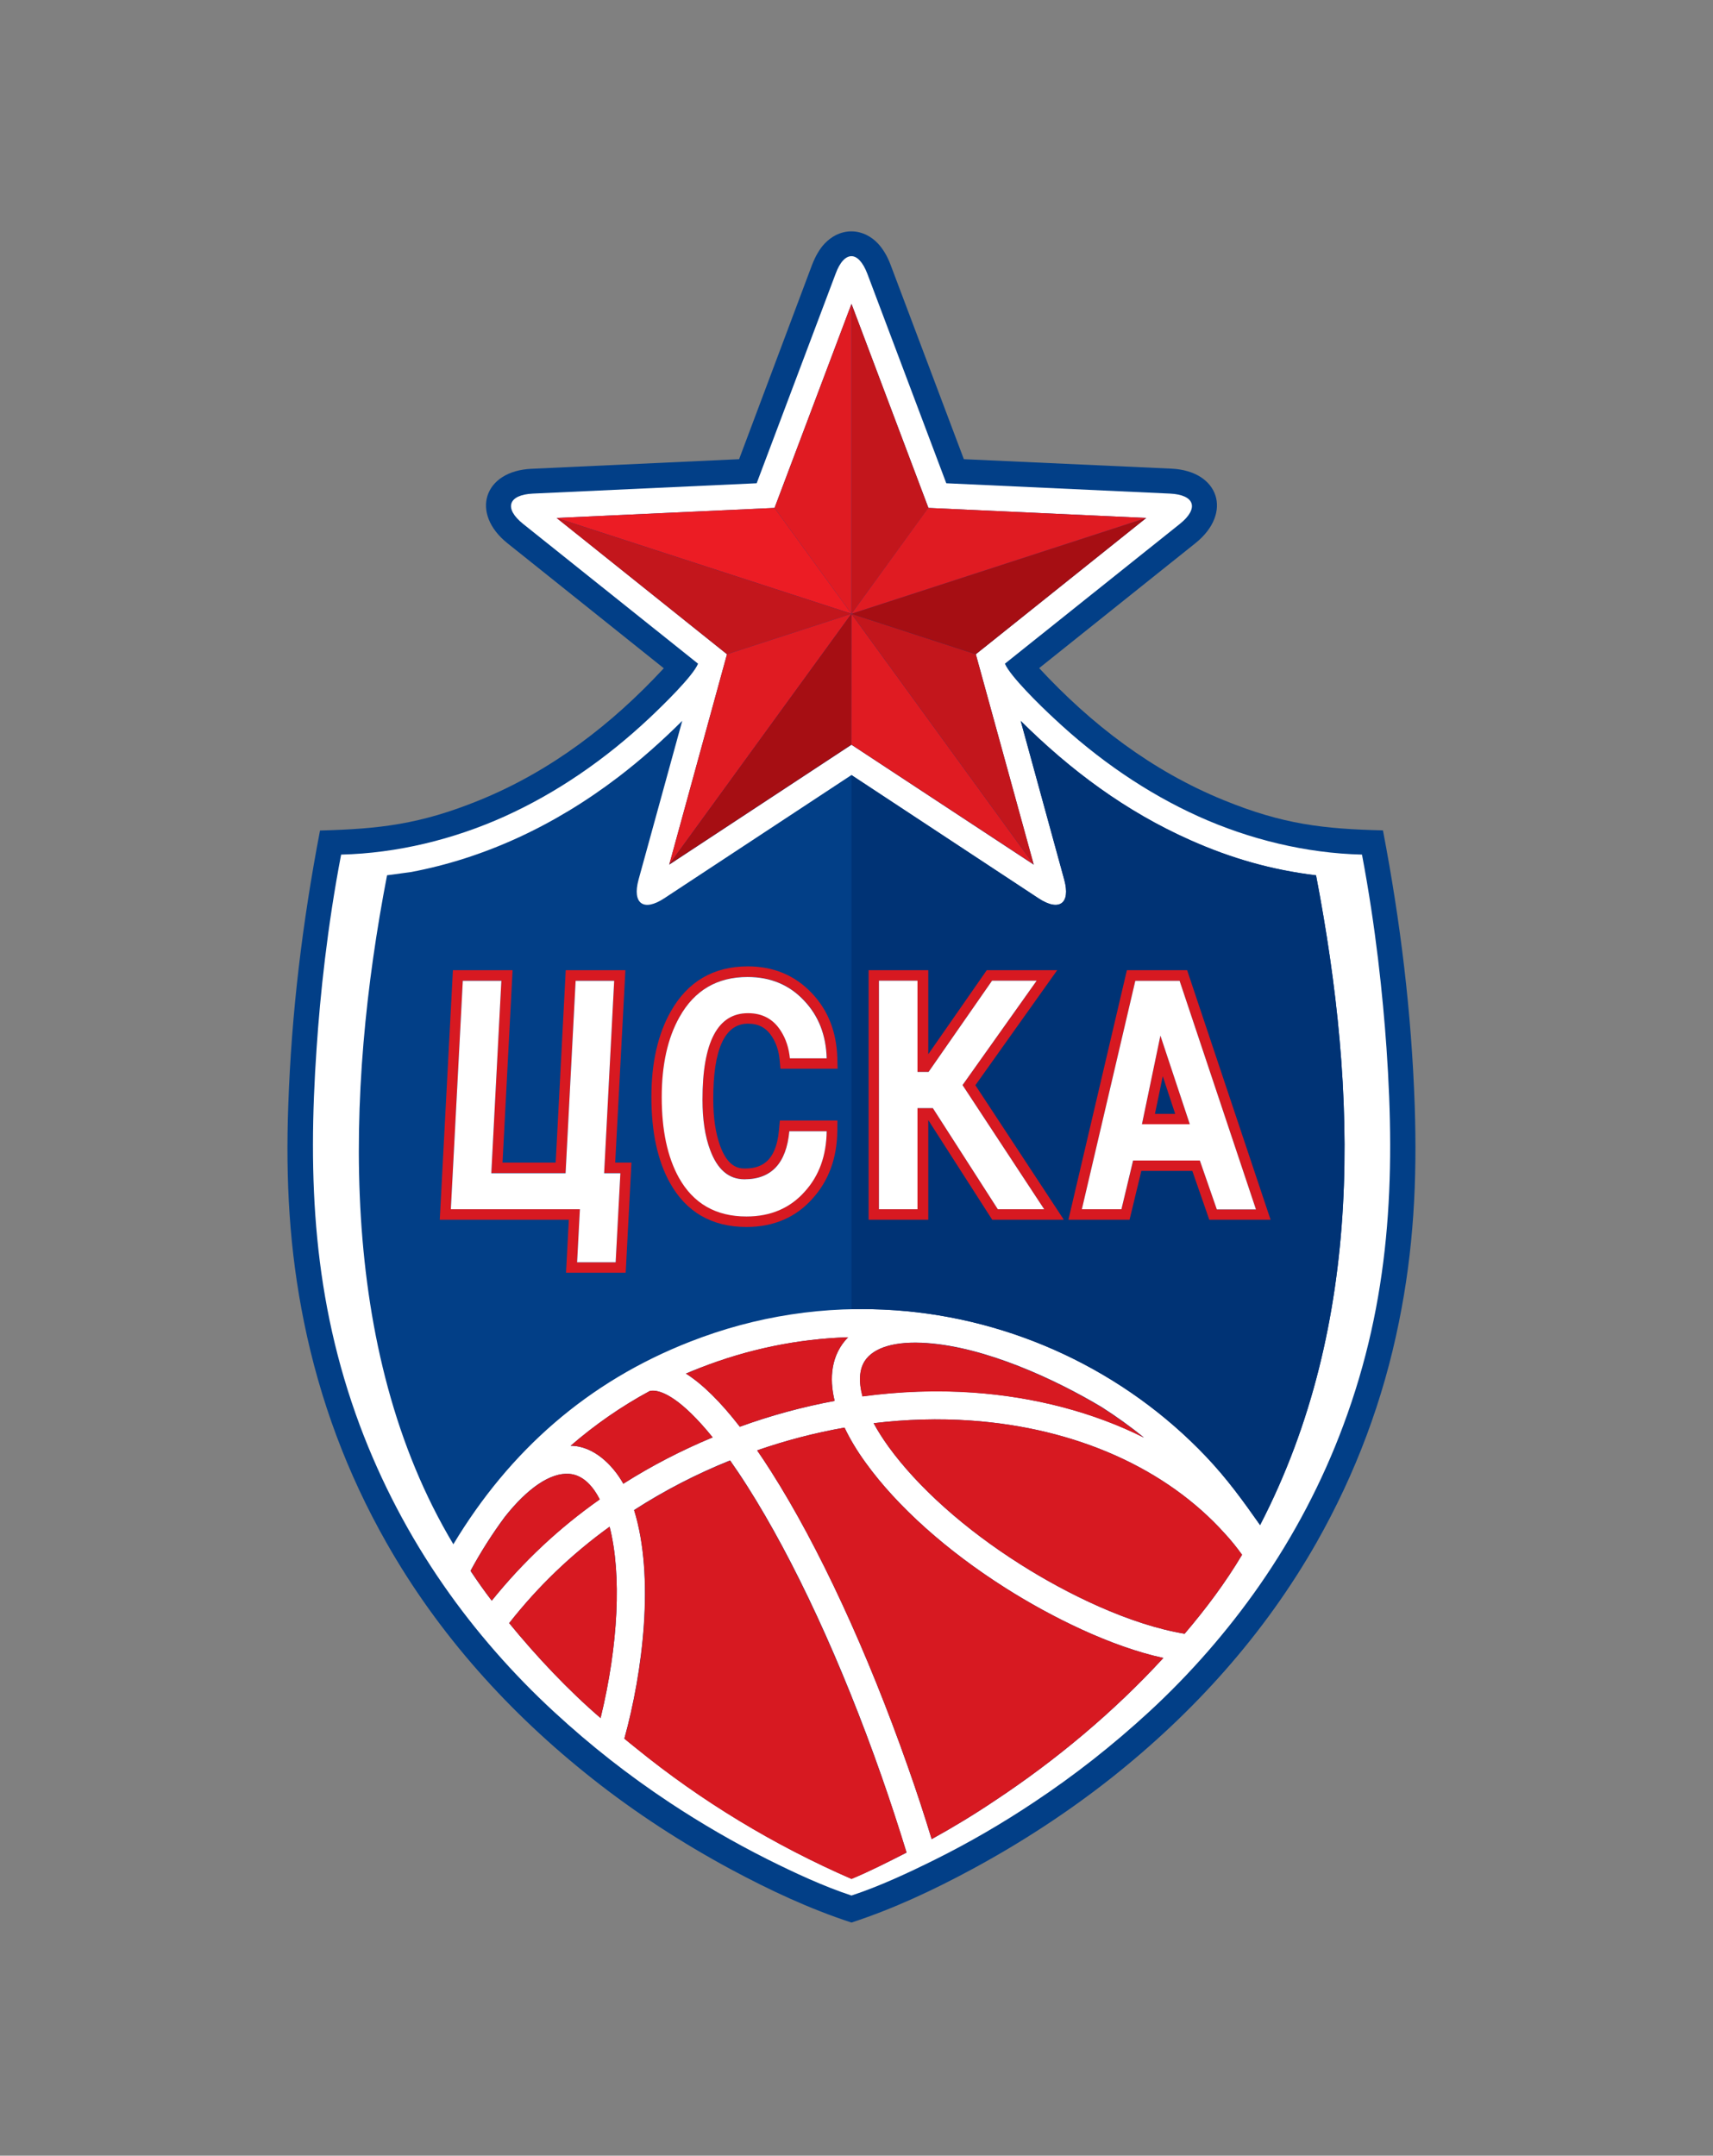
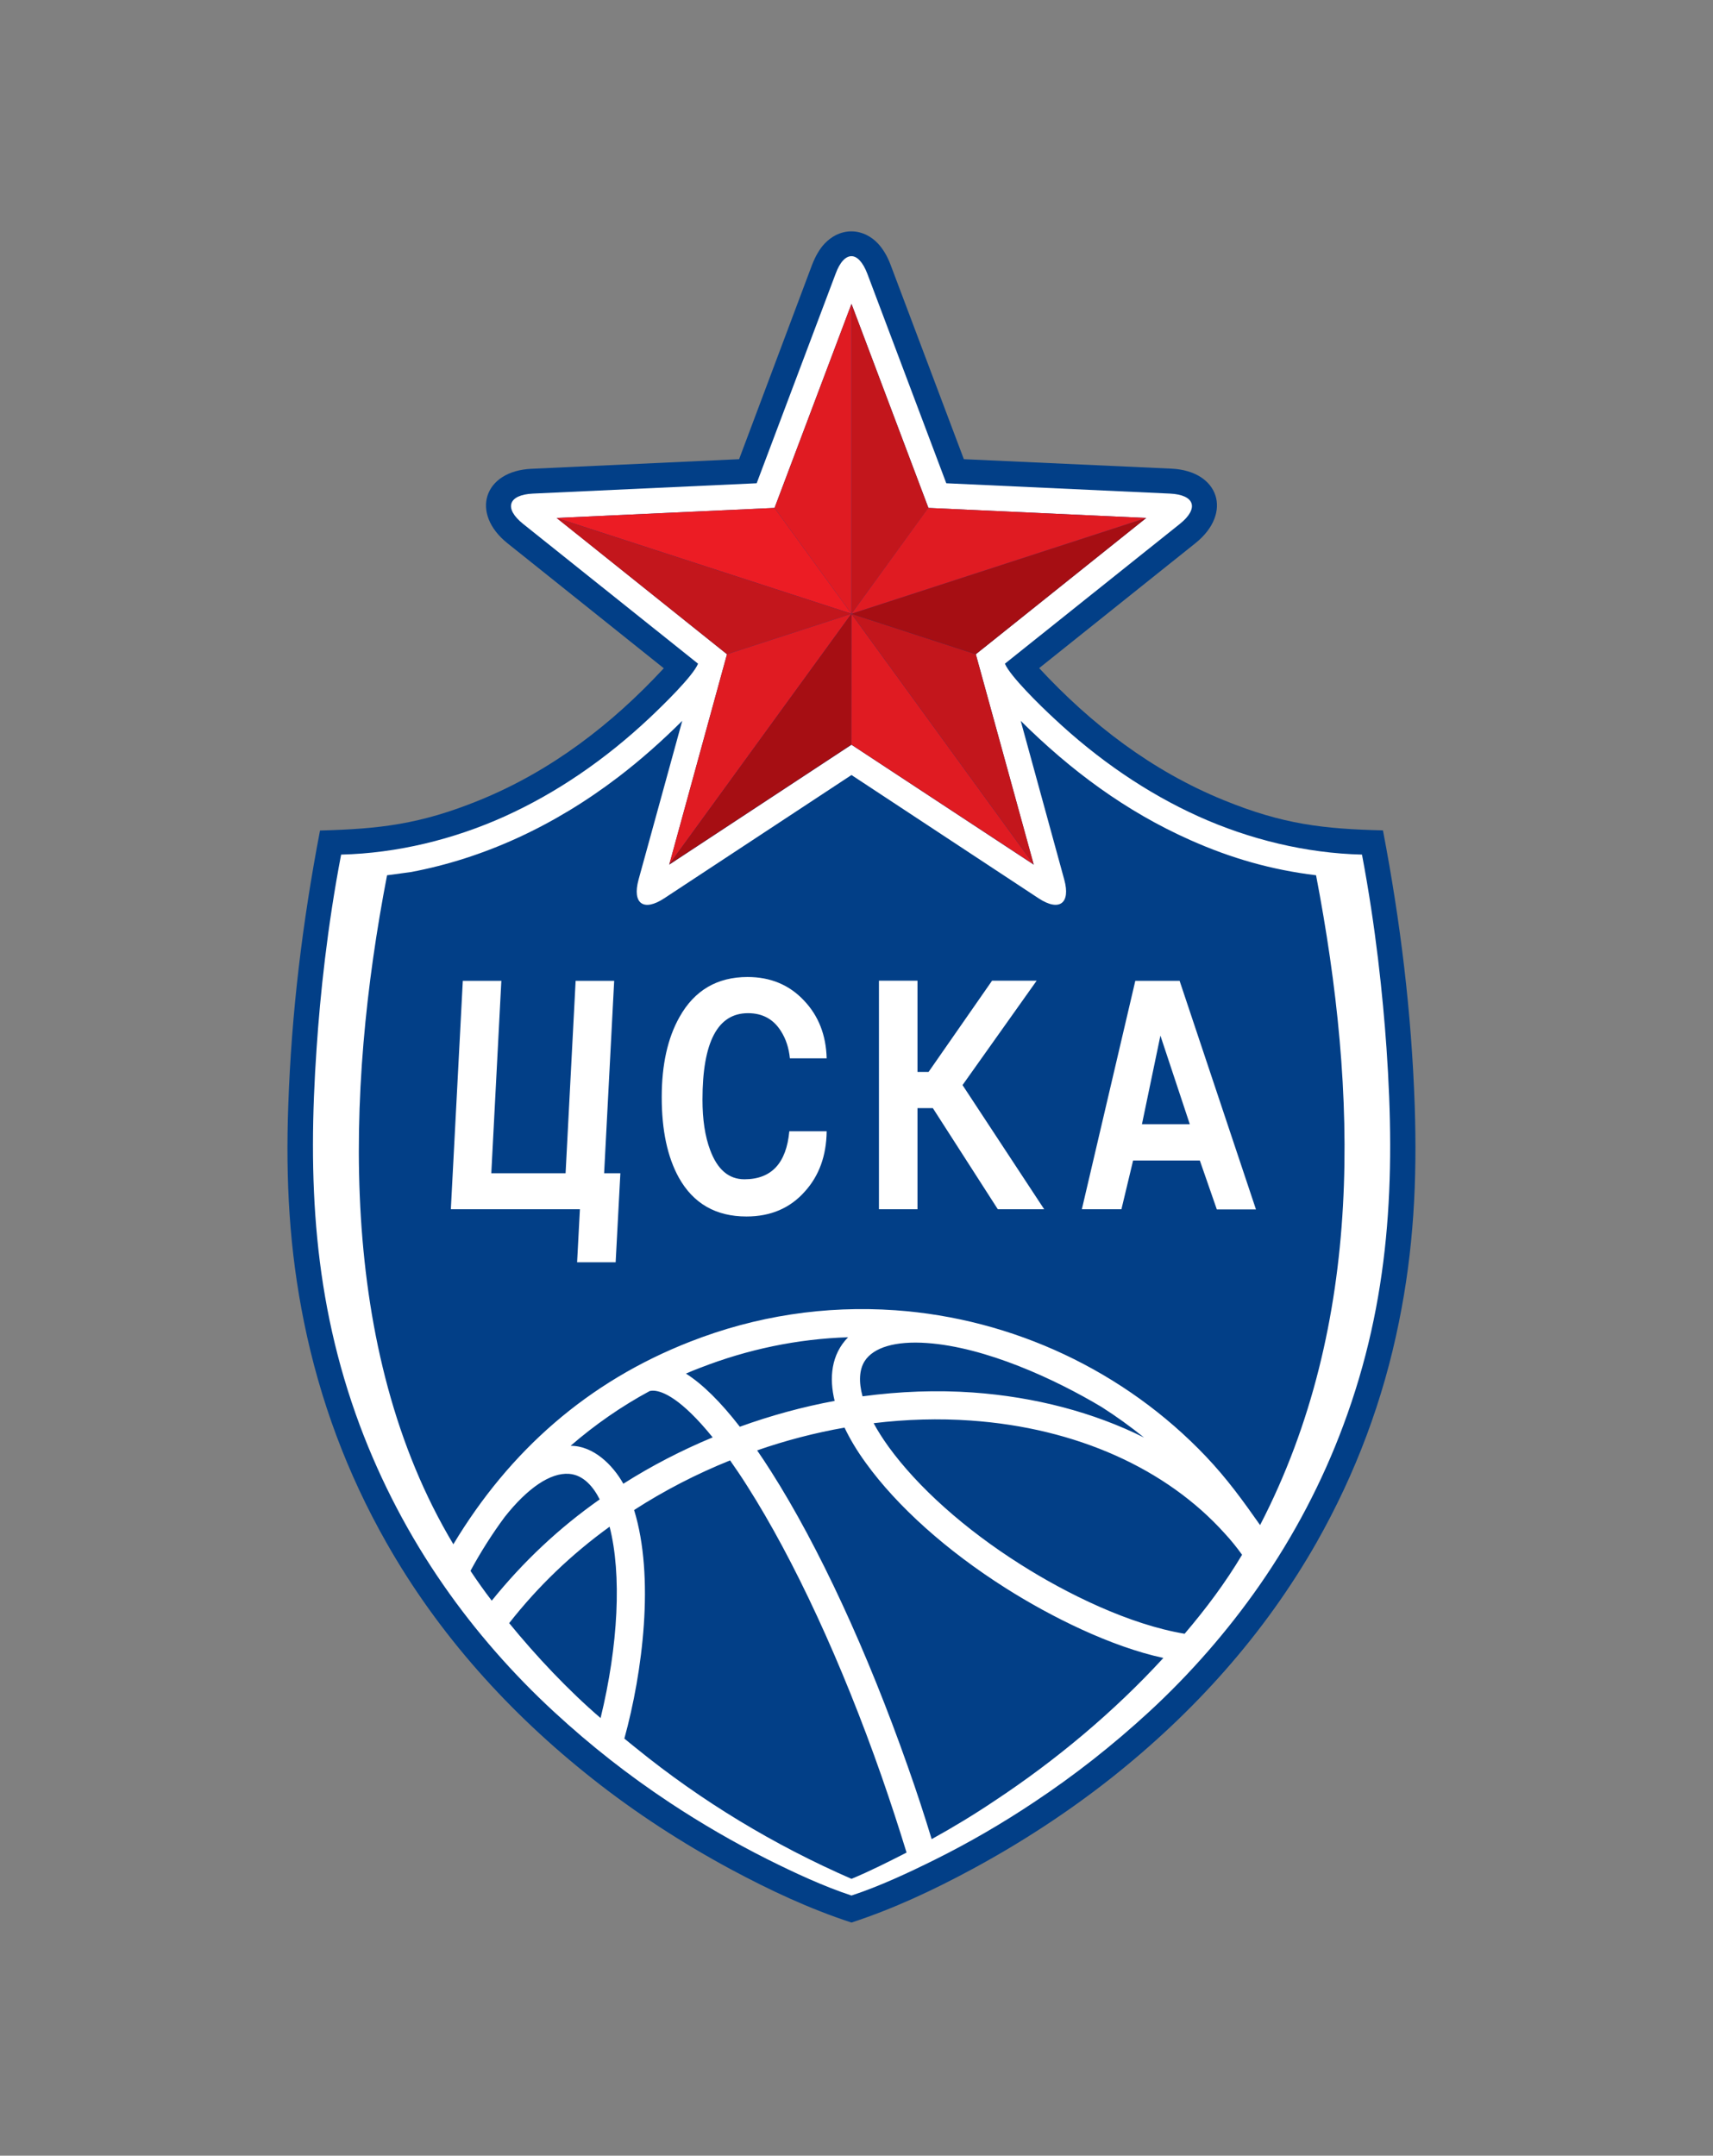
<svg xmlns="http://www.w3.org/2000/svg" id="Layer_1" x="0px" y="0px" viewBox="0 0 116 146" style="enable-background:new 0 0 116 146;" xml:space="preserve">
  <rect x="0" y="0" width="116" height="146" fill="#808080" stroke="none" />
  <style type="text/css"> .st0{fill-rule:evenodd;clip-rule:evenodd;fill:#023F87;} .st1{fill-rule:evenodd;clip-rule:evenodd;fill:#FFFFFF;} .st2{fill-rule:evenodd;clip-rule:evenodd;fill:#D71921;} .st3{fill-rule:evenodd;clip-rule:evenodd;fill:#003375;} .st4{fill-rule:evenodd;clip-rule:evenodd;fill:#C3161C;} .st5{fill-rule:evenodd;clip-rule:evenodd;fill:#E01B22;} .st6{fill-rule:evenodd;clip-rule:evenodd;fill:#EC1C24;} .st7{fill-rule:evenodd;clip-rule:evenodd;fill:#A60E13;} </style>
  <g>
    <path class="st0" d="M57.66,130.21c2.84-0.93,5.53-2.19,8.16-3.61c3.28-1.77,6.45-3.83,9.38-6.14c5.62-4.44,10.42-9.77,13.96-16 c2.65-4.68,4.51-9.65,5.57-14.91c1-4.91,1.24-9.59,1.07-14.69c-0.22-6.33-0.96-12.4-2.15-18.62c-4.02-0.1-6.76-0.4-10.79-2.05 c-4.86-1.98-8.97-5.14-12.49-8.94l10.59-8.47c2.53-2.03,1.6-4.89-1.64-5.04L65.27,31.1l-4.96-13.16c-0.22-0.59-0.51-1.07-0.85-1.44 c-0.22-0.24-0.48-0.43-0.75-0.57c-0.34-0.17-0.69-0.26-1.06-0.26c-0.37,0-0.72,0.09-1.06,0.26c-0.27,0.14-0.52,0.33-0.75,0.57 c-0.34,0.36-0.62,0.85-0.85,1.44L50.05,31.1L36,31.75c-3.24,0.14-4.17,3.01-1.64,5.04l10.59,8.47c-3.52,3.8-7.63,6.96-12.49,8.94 c-4.03,1.64-6.77,1.94-10.79,2.05c-1.19,6.22-1.93,12.29-2.15,18.62c-0.18,5.1,0.07,9.77,1.07,14.69 c1.07,5.27,2.92,10.24,5.57,14.91c3.53,6.23,8.34,11.56,13.96,16c2.93,2.32,6.1,4.37,9.38,6.14 C52.13,128.02,54.81,129.28,57.66,130.21z" />
    <path class="st1" d="M57.66,128.38c1.89-0.62,3.88-1.55,5.69-2.45c2.29-1.14,4.51-2.43,6.64-3.85c2.79-1.85,5.34-3.86,7.81-6.13 c2.78-2.56,5.34-5.49,7.49-8.58c2.33-3.35,4.25-7,5.67-10.82c3.19-8.54,3.54-16.73,2.93-25.56c-0.25-3.58-0.73-8.2-1.66-13.11 c-3.79-0.09-7.62-1.03-11.06-2.58c-3.5-1.58-6.81-3.84-9.83-6.68c-0.9-0.83-2.94-2.83-3.29-3.67l11.85-9.47 c1.31-1.05,1.01-1.97-0.67-2.05l-15.15-0.7l-5.35-14.2c-0.3-0.78-0.69-1.18-1.07-1.18c-0.39,0-0.78,0.39-1.07,1.18l-5.35,14.2 l-15.15,0.7c-1.68,0.08-1.98,1-0.67,2.05l11.85,9.47c-0.34,0.84-2.39,2.83-3.28,3.67c-3.02,2.84-6.33,5.1-9.83,6.68 c-3.44,1.55-7.27,2.49-11.06,2.58c-0.94,4.91-1.42,9.52-1.66,13.11c-0.61,8.83-0.25,17.02,2.93,25.56 c1.43,3.82,3.34,7.47,5.67,10.82c2.14,3.09,4.71,6.02,7.49,8.58c2.47,2.28,5.02,4.28,7.81,6.13c2.13,1.41,4.35,2.7,6.64,3.85 C53.78,126.83,55.77,127.76,57.66,128.38L57.66,128.38z M57.66,20.58l5.21,13.82l14.75,0.68l-11.54,9.23L70,58.56l-12.34-8.12 l-12.34,8.12l3.91-14.25l-11.53-9.23l14.75-0.68L57.66,20.58L57.66,20.58z M63.09,124.56c-0.49-1.61-1.02-3.23-1.6-4.87 c-2.75-7.83-6.04-14.95-9.28-20.04c-0.31-0.49-0.63-0.97-0.94-1.42c1.93-0.67,3.92-1.19,5.92-1.54c0.37,0.78,0.85,1.58,1.44,2.39 c2.13,2.95,5.49,5.96,9.49,8.49c3.06,1.94,7.1,3.95,10.66,4.72c-3.33,3.63-7.27,6.93-11.45,9.69 C65.96,122.9,64.54,123.76,63.09,124.56L63.09,124.56z M85.33,103.29c-1.19-1.69-2.22-3.12-3.66-4.64 c-5.5-5.79-13.07-9.35-21.05-9.91c-4.75-0.33-9.43,0.38-13.89,2.13c-6.91,2.7-12.22,7.38-16.03,13.72 c-7.89-13.17-7.31-30.71-4.49-45.31c0.01,0,1.6-0.22,1.63-0.22c4.92-0.93,9.68-3.11,14.05-6.45c1.54-1.18,2.94-2.43,4.31-3.79 l-2.96,10.76c-0.44,1.62,0.34,2.18,1.74,1.26l12.68-8.35l12.67,8.35c1.4,0.92,2.18,0.35,1.74-1.26l-2.95-10.76 c3.37,3.35,7.12,6.14,11.49,8.08c2.79,1.24,5.49,2.01,8.51,2.38C91.95,74.04,92.41,89.61,85.33,103.29L85.33,103.29z M80.22,110.65 c-3.74-0.62-7.98-2.71-11.09-4.68c-3.8-2.4-6.98-5.25-8.97-8c-0.38-0.53-0.72-1.06-1-1.58c2.22-0.27,4.43-0.33,6.57-0.18 c7.17,0.5,13.27,3.27,17.2,7.64c0.42,0.45,0.82,0.95,1.18,1.45C82.98,107.2,81.65,108.97,80.22,110.65L80.22,110.65z M33.3,108.41 c-0.5-0.65-0.98-1.33-1.44-2.02c0.68-1.26,1.46-2.49,2.31-3.64c1.56-1.98,3.11-3.02,4.36-2.93c0.99,0.07,1.66,0.9,2.08,1.73 C37.85,103.49,35.42,105.78,33.3,108.41L33.3,108.41z M40.67,116.36c-2.18-1.87-4.37-4.2-6.19-6.43c1.97-2.51,4.22-4.66,6.8-6.53 C42.11,106.63,41.87,111.44,40.67,116.36L40.67,116.36z M61.39,125.47c-1.19,0.61-2.5,1.27-3.73,1.78 c-5.23-2.28-10.15-5.25-14.58-8.85c-0.27-0.22-0.54-0.43-0.8-0.65c1.24-4.5,2.06-10.94,0.66-15.48c2.03-1.31,4.21-2.44,6.5-3.36 c0.38,0.54,0.78,1.13,1.17,1.75c3.17,4.98,6.4,11.96,9.09,19.65C60.31,122.06,60.87,123.78,61.39,125.47L61.39,125.47z M38.64,97.92c1.65-1.43,3.45-2.68,5.36-3.71c0.09-0.02,0.19-0.03,0.3-0.02c0.56,0.04,1.81,0.5,3.96,3.16 c-2.12,0.88-4.16,1.94-6.05,3.14C41.5,99.22,40.19,97.92,38.64,97.92L38.64,97.92z M56.52,94.88c-2.16,0.4-4.32,0.99-6.42,1.75 c-1.31-1.69-2.53-2.89-3.65-3.6c0.32-0.14,0.64-0.27,0.96-0.39c3.23-1.26,6.6-1.96,10.02-2.07C56.28,91.74,56.14,93.33,56.52,94.88 L56.52,94.88z M58.55,92.19c0.6-0.94,2.09-1.38,4.22-1.23c3.98,0.28,8.67,2.44,11.84,4.34c0.99,0.63,1.94,1.32,2.86,2.06 c-3.4-1.7-7.38-2.75-11.59-3.05c-2.43-0.17-4.94-0.08-7.47,0.26C58.14,93.59,58.19,92.76,58.55,92.19z" />
-     <path class="st2" d="M38.64,97.92c1.65-1.43,3.45-2.68,5.36-3.71c0.09-0.02,0.19-0.03,0.3-0.02c0.56,0.04,1.81,0.5,3.96,3.16 c-2.12,0.88-4.16,1.94-6.05,3.14C41.5,99.22,40.19,97.92,38.64,97.92L38.64,97.92z M56.52,94.88c-0.38-1.55-0.24-3.13,0.91-4.31 c-3.42,0.11-6.79,0.8-10.02,2.07c-0.31,0.12-0.63,0.26-0.96,0.39c1.12,0.71,2.35,1.92,3.65,3.6C52.2,95.86,54.36,95.28,56.52,94.88 L56.52,94.88z M33.3,108.41c2.12-2.63,4.55-4.91,7.32-6.86c-0.43-0.82-1.09-1.66-2.08-1.73c-1.25-0.09-2.8,0.95-4.36,2.93 c-0.85,1.15-1.64,2.38-2.31,3.64C32.32,107.07,32.8,107.76,33.3,108.41L33.3,108.41z M40.67,116.36c-2.18-1.87-4.37-4.2-6.19-6.43 c1.97-2.51,4.22-4.66,6.8-6.53C42.11,106.63,41.87,111.44,40.67,116.36L40.67,116.36z M61.39,125.47c-0.52-1.7-1.08-3.42-1.69-5.15 c-2.7-7.69-5.93-14.67-9.09-19.65c-0.4-0.62-0.79-1.21-1.17-1.75c-2.29,0.92-4.47,2.05-6.5,3.36c1.41,4.53,0.59,10.98-0.66,15.48 c0.26,0.22,0.53,0.43,0.8,0.65c4.42,3.6,9.35,6.57,14.58,8.85C58.89,126.75,60.2,126.08,61.39,125.47L61.39,125.47z M63.09,124.56 c-0.49-1.61-1.02-3.23-1.6-4.87c-2.75-7.83-6.04-14.95-9.28-20.04c-0.31-0.49-0.63-0.97-0.94-1.42c1.93-0.67,3.92-1.19,5.92-1.54 c0.37,0.78,0.85,1.58,1.44,2.39c2.13,2.95,5.49,5.96,9.49,8.49c3.06,1.94,7.1,3.95,10.66,4.72c-3.33,3.63-7.27,6.93-11.45,9.69 C65.96,122.9,64.54,123.76,63.09,124.56L63.09,124.56z M80.22,110.65c-3.74-0.62-7.98-2.71-11.09-4.68c-3.8-2.4-6.98-5.25-8.97-8 c-0.38-0.53-0.72-1.06-1-1.58c2.22-0.27,4.43-0.33,6.57-0.18c7.17,0.5,13.27,3.27,17.2,7.64c0.42,0.45,0.82,0.95,1.18,1.45 C82.98,107.2,81.65,108.97,80.22,110.65L80.22,110.65z M58.55,92.19c-0.37,0.58-0.41,1.4-0.15,2.39c2.53-0.34,5.04-0.43,7.47-0.26 c4.21,0.29,8.18,1.34,11.59,3.05c-0.91-0.74-1.87-1.43-2.86-2.06c-3.17-1.9-7.85-4.06-11.84-4.34 C60.65,90.81,59.15,91.25,58.55,92.19z" />
-     <path class="st3" d="M85.33,103.29c-1.19-1.69-2.22-3.12-3.66-4.64c-5.5-5.79-13.07-9.35-21.05-9.91 c-0.99-0.07-1.98-0.09-2.96-0.07V52.5l12.67,8.35c1.4,0.92,2.18,0.35,1.74-1.26l-2.95-10.76c3.37,3.35,7.12,6.14,11.49,8.08 c2.79,1.24,5.49,2.01,8.51,2.38C91.95,74.04,92.41,89.61,85.33,103.29z" />
-     <path class="st2" d="M70.71,81.9h-3.14l-4.4-6.85h-1.04v6.85h-2.61V66.42h2.61v6.18h0.75l4.3-6.18h3.02l-5.02,7.07L70.71,81.9 L70.71,81.9z M71.59,65.71h-4.77l-3.96,5.69v-5.69h-4.04v16.9h4.04v-6.75l4.33,6.75h4.85l-5.99-9.11L71.59,65.71L71.59,65.71z M79.58,75.44h-1.37l0.53-2.55L79.58,75.44L79.58,75.44z M77.33,76.15h3.24l-1.99-6.01L77.33,76.15L77.33,76.15z M81.25,78.6 l1.15,3.31h2.65l-5.17-15.48h-3L73.26,81.9h2.68l0.8-3.31H81.25L81.25,78.6z M80.39,65.71h-4.08l-3.96,16.9h4.14l0.8-3.31h3.45 l1.15,3.31h4.15L80.39,65.71L80.39,65.71z M47.57,74.47c0,1.34,0.18,2.48,0.52,3.41c0.49,1.32,1.27,1.98,2.32,1.98 c1.82,0,2.84-1.08,3.04-3.25h2.53c-0.02,1.65-0.52,3.01-1.48,4.08c-1,1.13-2.32,1.69-3.95,1.69c-2.07,0-3.6-0.88-4.57-2.63 c-0.77-1.39-1.16-3.21-1.16-5.45c0-2.2,0.4-4.01,1.21-5.44c1.02-1.8,2.55-2.7,4.6-2.7c1.55,0,2.82,0.53,3.83,1.6 c0.98,1.03,1.48,2.33,1.53,3.91h-2.49c-0.07-0.7-0.27-1.31-0.61-1.85c-0.51-0.81-1.26-1.21-2.23-1.21 C48.6,68.61,47.57,70.56,47.57,74.47L47.57,74.47z M50.65,69.33c0.73,0,1.24,0.28,1.63,0.88c0.28,0.44,0.45,0.95,0.51,1.53 l0.06,0.64h3.87l-0.02-0.73c-0.05-1.75-0.62-3.22-1.72-4.38c-1.14-1.21-2.6-1.82-4.34-1.82c-2.32,0-4.08,1.03-5.22,3.06 c-0.87,1.53-1.31,3.48-1.31,5.79c0,2.36,0.42,4.31,1.25,5.8c1.1,1.99,2.85,3,5.19,3c1.84,0,3.35-0.65,4.48-1.93 c1.08-1.2,1.65-2.73,1.67-4.56l0.01-0.72h-3.9l-0.06,0.65c-0.21,2.3-1.36,2.6-2.33,2.6c-0.47,0-1.15-0.16-1.65-1.52 c-0.31-0.85-0.47-1.91-0.47-3.16C48.29,71.06,49.08,69.33,50.65,69.33L50.65,69.33z M42.01,79.46l-0.32,6.03h-2.61l0.19-3.59h-8.74 l0.81-15.48h2.61l-0.68,13.03h5.03l0.68-13.03h2.61l-0.68,13.03H42.01L42.01,79.46z M42.35,65.71h-4.04l-0.68,13.03h-3.6 l0.68-13.03h-4.04l-0.89,16.9h8.74l-0.19,3.59h4.04l0.39-7.46h-1.1L42.35,65.71z" />
    <path class="st1" d="M50.55,82.39c1.63,0,2.95-0.56,3.95-1.69c0.97-1.07,1.46-2.43,1.48-4.08h-2.53c-0.2,2.16-1.21,3.25-3.04,3.25 c-1.06,0-1.83-0.66-2.32-1.98c-0.35-0.93-0.52-2.07-0.52-3.41c0-3.91,1.03-5.86,3.08-5.86c0.98,0,1.72,0.4,2.23,1.21 c0.34,0.53,0.54,1.15,0.61,1.85h2.49c-0.04-1.57-0.55-2.88-1.53-3.91c-1-1.07-2.28-1.6-3.83-1.6c-2.05,0-3.59,0.9-4.6,2.7 c-0.81,1.43-1.21,3.25-1.21,5.44c0,2.25,0.39,4.06,1.16,5.45C46.95,81.51,48.47,82.39,50.55,82.39L50.55,82.39z M39.08,85.49h2.61 l0.32-6.03h-1.1l0.68-13.03h-2.61L38.3,79.46h-5.03l0.68-13.03h-2.61L30.53,81.9h8.74L39.08,85.49L39.08,85.49z M62.13,75.05h1.04 l4.4,6.85h3.14l-5.53-8.41l5.02-7.07h-3.02l-4.3,6.18h-0.75v-6.18h-2.61V81.9h2.61V75.05L62.13,75.05z M78.58,70.14l1.99,6h-3.24 L78.58,70.14L78.58,70.14z M76.73,78.6h4.52l1.15,3.31h2.65l-5.17-15.48h-3L73.26,81.9h2.68L76.73,78.6z" />
    <polygon class="st4" points="57.66,20.58 62.87,34.4 57.66,41.57 " />
    <polygon class="st5" points="57.66,20.58 52.45,34.4 57.66,41.57 " />
    <polygon class="st6" points="37.69,35.08 52.45,34.4 57.66,41.57 " />
    <polygon class="st4" points="37.69,35.08 49.23,44.31 57.66,41.57 " />
    <polygon class="st5" points="45.32,58.55 49.23,44.31 57.66,41.57 " />
    <polygon class="st7" points="45.32,58.55 57.66,50.43 57.66,41.57 " />
    <polygon class="st5" points="70,58.55 57.65,50.43 57.66,41.57 " />
    <polygon class="st4" points="70,58.55 66.08,44.31 57.66,41.57 " />
    <polygon class="st7" points="77.62,35.08 66.08,44.31 57.66,41.57 " />
    <polygon class="st5" points="77.62,35.08 62.86,34.4 57.66,41.57 " />
  </g>
</svg>